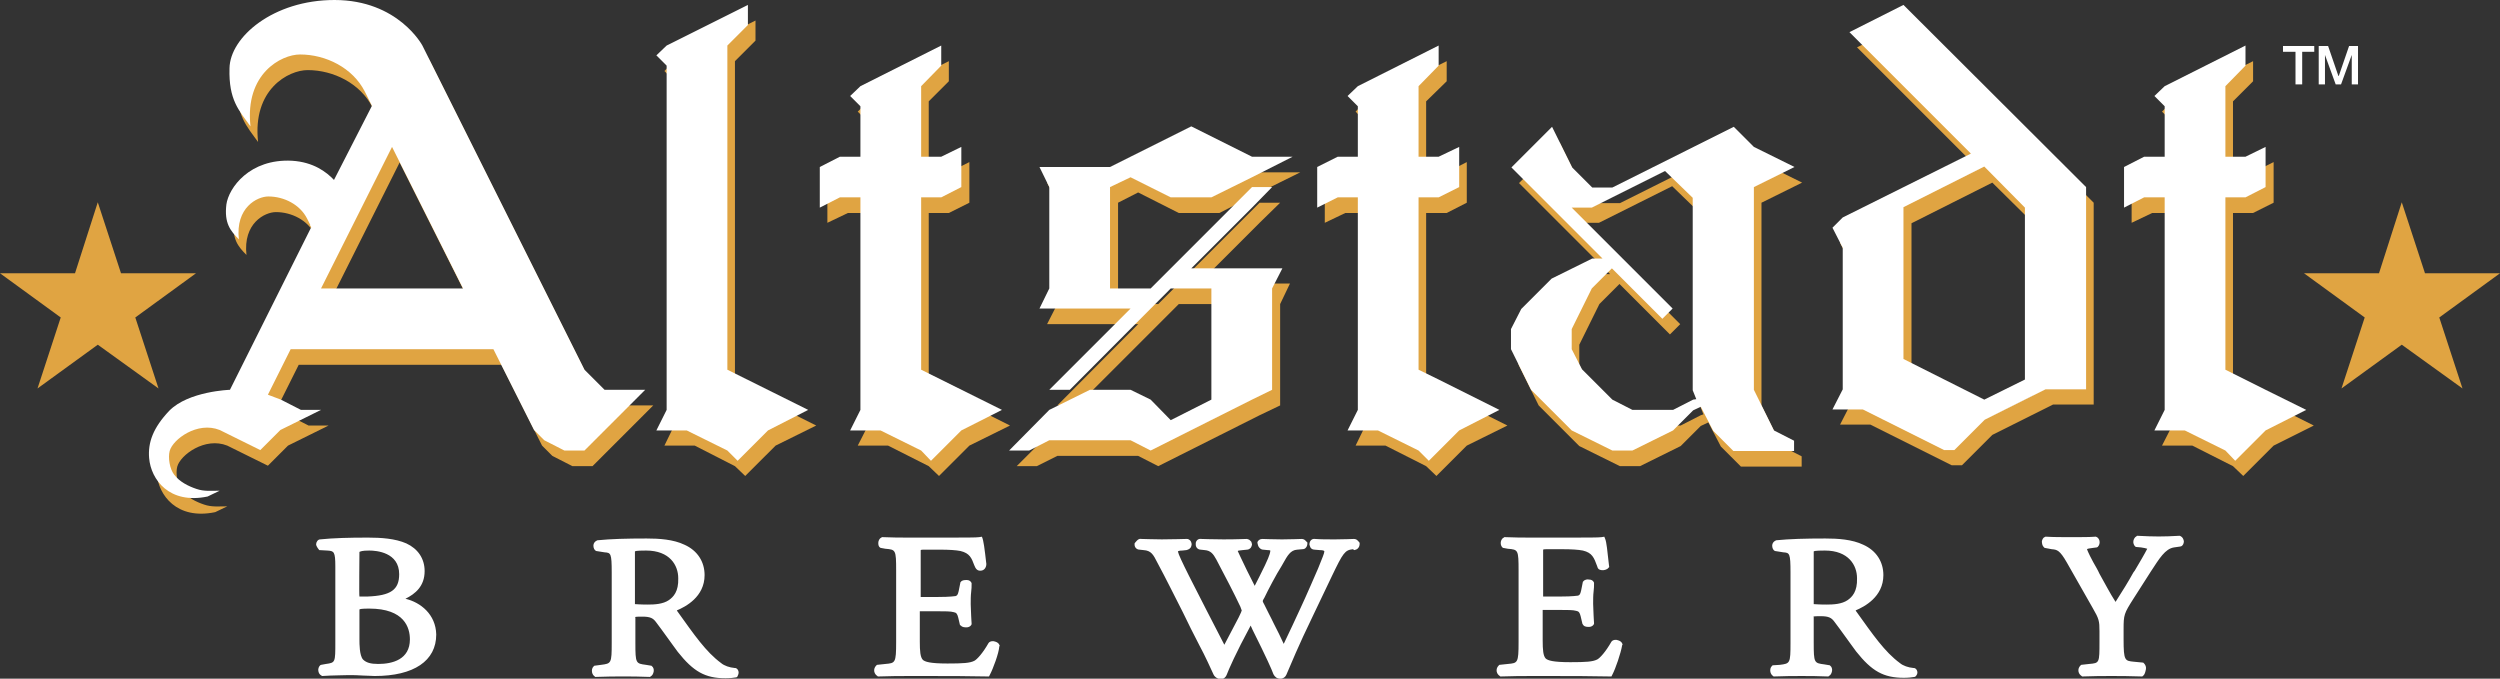
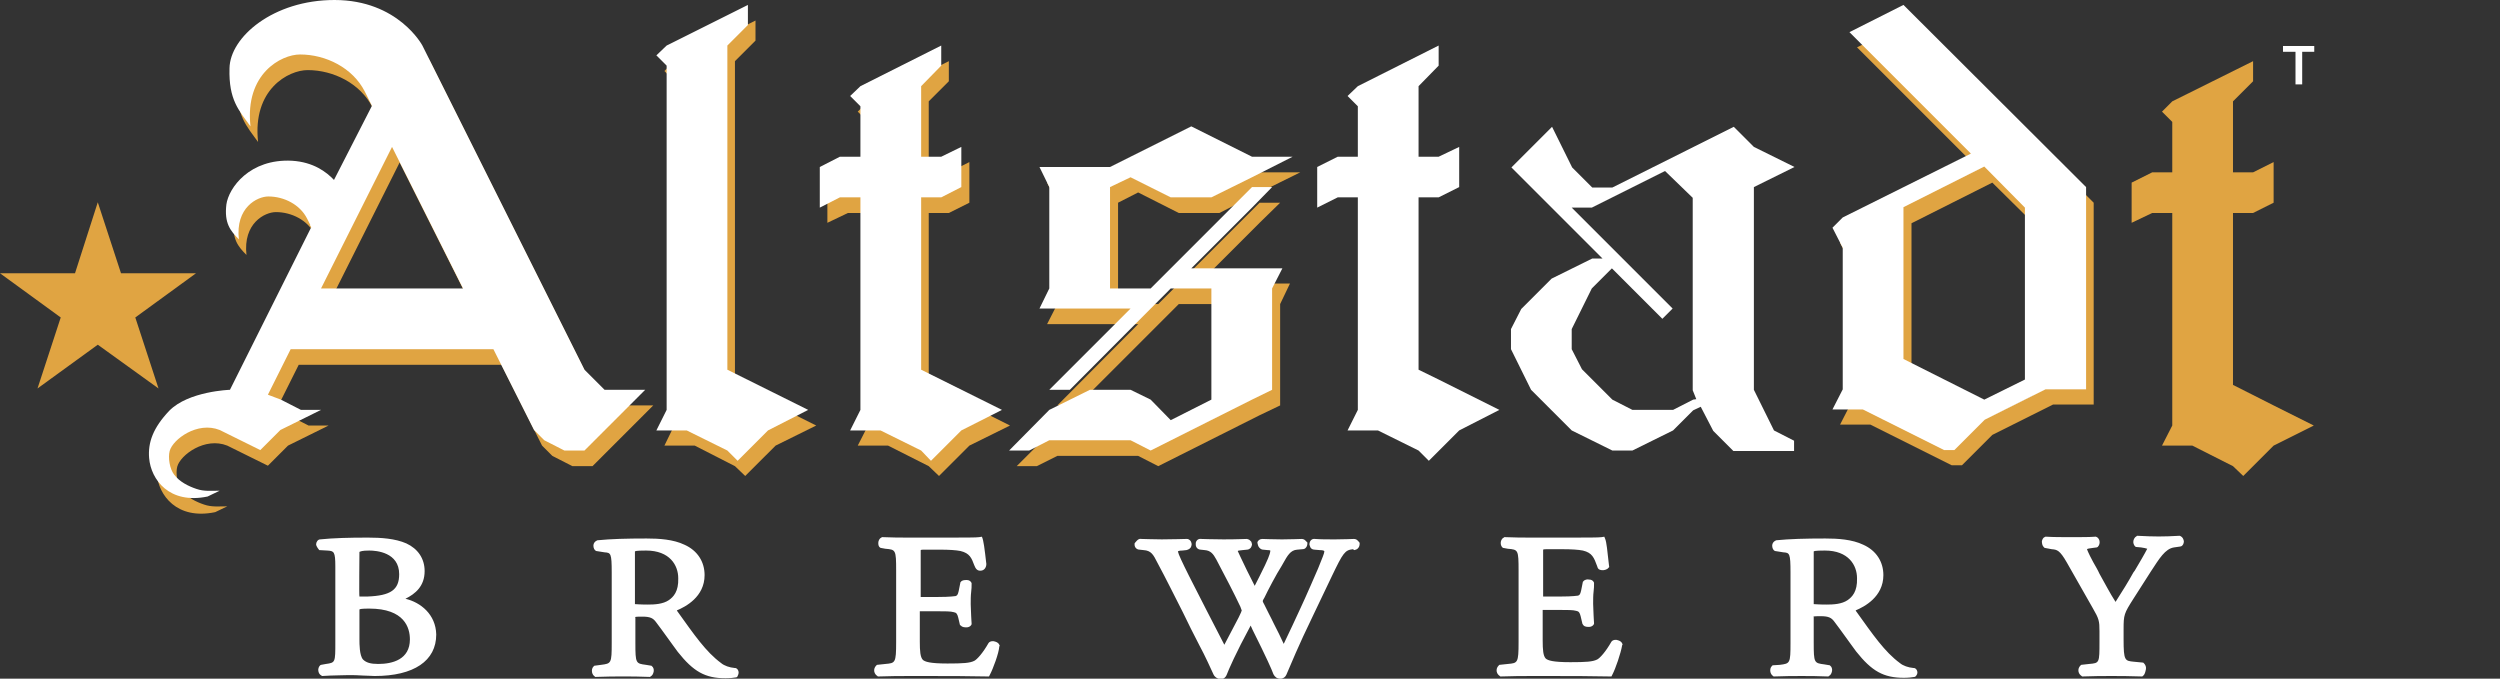
<svg xmlns="http://www.w3.org/2000/svg" version="1.1" id="Layer_1" x="0px" y="0px" viewBox="0 0 559.9 152" style="enable-background:new 0 0 559.9 152;" xml:space="preserve">
  <rect x="0" y="0" width="559.9" height="152" fill="#333333" stroke="none" />
  <style type="text/css">
  .st0{fill:#E0A442;}
  .st1{fill:#FFFFFF;}
</style>
  <g>
    <polygon class="st0" points="208,47.7 212.5,47.7 217.1,45.4 217.1,36.3 212.5,38.6 208,38.6 208,22.7 212.5,18.2 212.5,13.7      194.4,22.7 192.1,25 194.4,27.3 194.4,38.6 189.9,38.6 185.3,40.9 185.3,49.9 189.9,47.7 194.4,47.7 194.4,95.3 192.1,99.8      198.9,99.8 208,104.4 210.3,106.6 217.1,99.8 226.2,95.3 208,86.2   " />
    <polygon class="st0" points="164.6,13.7 169.2,9.1 169.2,4.6 151,13.7 148.8,15.9 151,18.2 151,95.3 148.8,99.8 155.6,99.8      164.6,104.4 166.9,106.6 173.7,99.8 182.8,95.3 164.6,86.2  " />
    <polygon class="st0" points="254.9,43.1 264,47.7 273.1,47.7 282.1,43.1 291.2,38.6 282.1,38.6 268.5,31.8 250.4,40.9 234.5,40.9      236.8,45.4 236.8,68.1 234.5,72.6 254.9,72.6 236.8,90.8 241.3,90.8 264,68.1 273.1,68.1 273.1,93 264,97.6 259.4,93 254.9,90.8      245.8,90.8 236.8,95.3 227.7,104.4 232.2,104.4 236.8,102.1 254.9,102.1 259.4,104.4 282.1,93 286.7,90.8 286.7,68.1 288.9,63.5      268.5,63.5 282.1,49.9 286.7,45.4 282.1,45.4 259.4,68.1 250.4,68.1 250.4,45.4  " />
    <polygon class="st0" points="500.1,86.2 500.1,47.7 504.6,47.7 509.2,45.4 509.2,36.3 504.6,38.6 500.1,38.6 500.1,22.7      504.6,18.2 504.6,13.7 486.5,22.7 484.2,25 486.5,27.3 486.5,38.6 482,38.6 477.4,40.9 477.4,49.9 482,47.7 486.5,47.7 486.5,95.3      484.2,99.8 491,99.8 500.1,104.4 502.4,106.6 509.2,99.8 518.2,95.3 509.2,90.8  " />
-     <path class="st0" d="M403.6,40.9l-9.1-4.5l-4.5-4.5l-27.2,13.6h-4.5l-4.5-4.5l-4.5-9.1l-9.1,9.1l20.4,20.4l-2.3,0l-9.1,4.5     l-6.8,6.8l-2.3,4.5v4.5l4.5,9.1l9.1,9.1l9.1,4.5l4.5,0l9.1-4.5l4.5-4.5l1.7-0.8l2.8,5.4l4.5,4.5l13.6,0l0-2.3l-4.5-2.3l-4.5-9.1     V45.4L403.6,40.9z M380.9,93l-4.5,2.3h-9.1l-4.5-2.3l-6.8-6.8l-2.3-4.5v-4.5l4.5-9.1l4.5-4.5l11.3,11.3l2.3-2.3l-22.7-22.7h4.5     l16.4-8.2l6.2,6l0,43.1l0.8,2L380.9,93z" />
-     <polygon class="st0" points="319.4,86.2 319.4,47.7 324,47.7 328.5,45.4 328.5,36.3 324,38.6 319.4,38.6 319.4,22.7 324,18.2      324,13.7 305.8,22.7 303.6,25 305.8,27.3 305.8,38.6 301.3,38.6 296.7,40.9 296.7,49.9 301.3,47.7 305.8,47.7 305.8,95.3      303.6,99.8 310.3,99.8 319.4,104.4 321.7,106.6 328.5,99.8 337.6,95.3 324,88.5  " />
    <path class="st0" d="M415.9,10.6l27.2,27.2l-28.7,14.3l-2.3,2.3l2.3,4.5v31.7l-2.3,4.5h6.8l18.2,9.1h2.3l6.8-6.8l13.6-6.8h9.1V45.4     L428.1,4.6L415.9,10.6z M455.3,49.9v38.6l-9.1,4.5L428.1,84v-34l18.1-9.1L455.3,49.9z" />
    <path class="st0" d="M137.1,90.8l-4.5-4.5L96.3,13.7c0,0-5.4-10.2-19.7-10.2c-13.7,0-23.3,8.3-23.5,15.3c-0.2,7.1,2.1,9.4,4.7,13     C56.5,20,64.6,15.7,68.9,15.7c5.8,0,11.8,3,14.5,8.3l1.6,3.2l-8.5,16.6c-1.7-1.8-4.6-4-9.4-4.3c-9.5-0.5-14.2,6.1-14.7,9.8     c-0.5,4.2,0.9,5.9,2.8,7.8c-0.8-7.1,4.1-9.6,6.6-9.6c3.5,0,7.1,1.8,8.7,5l0.7,1.4c0,0,0,0-0.1,0l0.3,0.5L53.2,90.8     c0,0-9.3,0.3-13.6,4.7c-3.6,3.8-4.8,7.1-4.5,10.6c0.4,4.8,4.5,10.4,13.1,8.6c0,0,2.7-1.3,2.7-1.3c-1.8,0-3.5,0.2-5.2-0.4     c-1.8-0.6-3.8-1.6-5-3.2c-1-1.3-1.4-3.8-1-5.3c0.7-2.6,6.2-6.7,11.2-4.7l9.1,4.5l4.5-4.5l9.1-4.5h-4.5L64.6,93l-2.8-1.1l5.1-10.2     h45.4l9.1,18.1l2.3,2.3l4.5,2.3h4.5l13.6-13.6H137.1z M73.6,68.1l15.9-31.7l15.9,31.7H73.6z" />
  </g>
  <g>
    <polygon class="st1" points="206.3,44.2 210.8,44.2 215.3,41.9 215.3,32.9 210.8,35.1 206.3,35.1 206.3,19.3 210.8,14.7      210.8,10.2 192.7,19.3 190.4,21.5 192.7,23.8 192.7,35.1 188.1,35.1 183.6,37.4 183.6,46.5 188.1,44.2 192.7,44.2 192.7,91.8      190.4,96.4 197.2,96.4 206.3,100.9 208.5,103.2 215.3,96.4 224.4,91.8 206.3,82.8  " />
    <polygon class="st1" points="162.9,10.2 167.5,5.6 167.5,1.1 149.3,10.2 147,12.4 149.3,14.7 149.3,91.8 147,96.4 153.8,96.4      162.9,100.9 165.2,103.2 172,96.4 181,91.8 162.9,82.8  " />
    <polygon class="st1" points="253.2,39.7 262.2,44.2 271.3,44.2 280.4,39.7 289.5,35.1 280.4,35.1 266.8,28.3 248.6,37.4      232.8,37.4 235,41.9 235,64.6 232.8,69.1 253.2,69.1 235,87.3 239.6,87.3 262.2,64.6 271.3,64.6 271.3,89.5 262.2,94.1 257.7,89.5      253.2,87.3 244.1,87.3 235,91.8 226,100.9 230.5,100.9 235,98.6 253.2,98.6 257.7,100.9 280.4,89.5 284.9,87.3 284.9,64.6      287.2,60.1 266.8,60.1 280.4,46.5 284.9,41.9 280.4,41.9 257.7,64.6 248.6,64.6 248.6,41.9   " />
    <polygon class="st1" points="511.3,11.6 514.1,11.6 514.1,18.9 515.6,18.9 515.6,11.6 518.3,11.6 518.3,10.3 511.3,10.3  " />
-     <polygon class="st1" points="498.4,82.8 498.4,44.2 502.9,44.2 507.4,41.9 507.4,32.9 502.9,35.1 498.4,35.1 498.4,19.3      502.9,14.7 502.9,10.2 484.8,19.3 482.5,21.5 484.8,23.8 484.8,35.1 480.2,35.1 475.7,37.4 475.7,46.5 480.2,44.2 484.8,44.2      484.8,91.8 482.5,96.4 489.3,96.4 498.4,100.9 500.6,103.2 507.4,96.4 516.5,91.8 507.4,87.3   " />
-     <polygon class="st1" points="526.1,10.3 523.8,17 523.7,17 521.4,10.3 519.3,10.3 519.3,18.9 520.7,18.9 520.7,12.3 520.7,12.3      523.1,18.9 524.3,18.9 526.7,12.3 526.7,12.3 526.7,18.9 528.1,18.9 528.1,10.3  " />
    <path class="st1" d="M401.9,37.4l-9.1-4.5l-4.5-4.5l-27.2,13.6h-4.5l-4.5-4.5l-4.5-9.1l-9.1,9.1l20.4,20.4l-2.3,0l-9.1,4.5     l-6.8,6.8l-2.3,4.5v4.5l4.5,9.1l9.1,9.1l9.1,4.5l4.5,0l9.1-4.5l4.5-4.5l1.7-0.8l2.8,5.4l4.5,4.5l13.6,0l0-2.3l-4.5-2.3l-4.5-9.1     V41.9L401.9,37.4z M379.2,89.5l-4.5,2.3h-9.1l-4.5-2.3l-6.8-6.8l-2.3-4.5v-4.5l4.5-9.1l4.5-4.5l11.3,11.3l2.3-2.3L352,46.5h4.5     l16.4-8.2l6.2,6l0,43.1l0.8,2L379.2,89.5z" />
    <polygon class="st1" points="317.7,82.8 317.7,44.2 322.2,44.2 326.8,41.9 326.8,32.9 322.2,35.1 317.7,35.1 317.7,19.3      322.2,14.7 322.2,10.2 304.1,19.3 301.8,21.5 304.1,23.8 304.1,35.1 299.6,35.1 295,37.4 295,46.5 299.6,44.2 304.1,44.2      304.1,91.8 301.8,96.4 308.6,96.4 317.7,100.9 320,103.2 326.8,96.4 335.8,91.8 322.2,85   " />
    <path class="st1" d="M414.2,7.2l27.2,27.2l-28.7,14.3l-2.3,2.3l2.3,4.5v31.7l-2.3,4.5h6.8l18.2,9.1h2.3l6.8-6.8l13.6-6.8h9.1V41.9     L426.3,1.1L414.2,7.2z M453.5,46.5V85l-9.1,4.5l-18.1-9.1v-34l18.1-9.1L453.5,46.5z" />
    <path class="st1" d="M90.8,134.1c2.2-1.1,4.3-2.8,4.3-6.2c0-2.8-1.5-5-4.1-6.2c-2.5-1.1-5.7-1.3-8.6-1.3c-4.3,0-7.8,0.1-10.7,0.4     c-0.5,0-0.9,0.6-0.9,1.1c0,0.5,0.7,1.3,0.7,1.3l1.8,0.1c1.5,0.1,1.8,0.2,1.8,3.6l0,16.9c0,4.6,0,4.6-2.1,4.9l-1.1,0.2l-0.2,0.1     c-0.3,0.3-0.5,0.8-0.4,1.3c0.1,0.5,0.3,0.8,0.7,1l0.1,0.1l1.9-0.1c1.2,0,2.4-0.1,3.9-0.1c1.1,0,2.3,0,3.5,0.1     c0.9,0,1.8,0.1,2.5,0.1c8.8,0,13.8-3.4,13.8-9.3C97.6,137.6,94.2,134.9,90.8,134.1z M80.5,133.6c-0.1-0.1,0-9.4,0-10c0-0.1,0,0,0,0     c0.3-0.1,0.5-0.3,2.2-0.3c1.6,0,6.7,0.4,6.7,5.3c0,3.5-1.9,4.8-7.1,5C81.7,133.6,80.6,133.6,80.5,133.6z M84.7,148.7     c-1.7,0-2.7-0.3-3.4-1c-0.8-0.9-0.8-3.5-0.8-4.4c0-0.1,0-7,0-6.8c0.1-0.1,0.5-0.2,2.2-0.2c7.9,0,9.1,4.3,9.1,6.9     C91.8,147.7,87.9,148.7,84.7,148.7z M165.4,150.4c-0.1-0.4-0.3-0.7-0.7-0.8l-0.2,0c-1.1-0.1-2.3-0.5-3-1.1c-3.4-2.5-6-6.3-9.8-11.6     c-0.1-0.1-0.1-0.2-0.1-0.2c1.9-0.8,6.2-3,6.2-7.9c0-3-1.6-5.5-4.5-6.8c-2.5-1.2-5.7-1.4-8.5-1.4c-4.5,0-8,0.1-11,0.4l-0.2,0.1     c-0.4,0.2-0.7,0.6-0.7,1.1c0,0.5,0.2,1,0.6,1.2l1.9,0.3c1.4,0.1,1.6,0.2,1.6,4.5V144c0,4.6-0.1,4.6-2.4,4.9l-1.5,0.2l-0.2,0.2     c-0.3,0.3-0.4,0.8-0.3,1.3c0.1,0.4,0.3,0.7,0.6,0.9l0.1,0.1l0.2,0c2.5-0.1,4.2-0.1,6.1-0.1c1.8,0,3.5,0,5.8,0.1l0.2,0l0.1-0.1     c0.4-0.2,0.6-0.6,0.7-1.1c0.1-0.5-0.1-1-0.4-1.2l-0.1-0.1l-1.2-0.2c-2.3-0.3-2.4-0.3-2.4-4.9v-5.6c0-0.1,0-0.2-0.1-0.2     c0.2-0.1,1.1-0.1,1.7-0.1c1.8,0,2.4,0.4,3,1.2c0.8,1,1.6,2.2,2.5,3.4c0.9,1.2,1.7,2.4,2.4,3.3c3.5,4.4,6.1,5.9,10.7,5.9     c1,0,1.8-0.1,2.4-0.2l0.2-0.1C165.3,151.2,165.5,150.8,165.4,150.4z M149.8,134.4c-1.3,0.9-3.2,1-4.7,1c-1.9,0-2.6-0.1-2.9-0.1     c0-0.2,0-0.6,0-1V124c0-0.1,0-0.5,0-0.5c0.2-0.2,1.8-0.2,2.5-0.2c5.3,0,7.2,3.3,7.2,6.2C152,132.5,150.8,133.7,149.8,134.4z      M221.7,151.1l-0.2,0.4l-0.4,0c-4.4-0.1-8.8-0.1-13.2-0.1h-4.4c-2.1,0-3.8,0-6.7,0.1l-0.2,0l-0.1-0.1c-0.3-0.2-0.6-0.5-0.7-1     c-0.1-0.5,0.1-1,0.4-1.3l0.2-0.2l1.9-0.2c2.2-0.2,2.4-0.2,2.4-4.9l0-16c0-4.7-0.1-4.7-2.4-4.9l-1.1-0.2c-0.4-0.2-0.5-0.6-0.5-1.1     c0-0.4,0.2-1,0.7-1.2l0.1-0.1l0.2,0c2.3,0.1,3.9,0.1,5.8,0.1l9.3,0c2.8,0,6,0,6.5-0.1l0.6-0.1c0.4,0.8,0.6,2.7,1,6.1     c0,0.4-0.1,0.7-0.3,1c-0.2,0.3-0.6,0.5-0.9,0.5c0,0,0,0,0,0c-0.8,0.1-1.2-0.4-1.5-1.2c-0.6-1.6-1-2.7-3.1-3.2     c-1-0.2-2.6-0.3-4.6-0.3h-3.5c-0.2,0-0.7,0-0.8,0.1c0,0,0,0.6,0,1v8.9c0,0.4,0,0.6,0,0.6c0,0,0.5,0,0.9,0h2.9c3,0,3.8-0.2,4-0.2     c0.3-0.1,0.5-0.2,0.7-1.1l0.4-2l0.1-0.1c0.3-0.4,0.9-0.4,1.3-0.4c0.5,0,0.8,0.2,1,0.5l0.1,0.2v0.2c0,0.5,0,1.1-0.1,1.8     c-0.1,0.8-0.1,1.8-0.1,2.7c0,0.9,0.1,1.8,0.1,2.6c0,0.7,0.1,1.2,0.1,1.7v0.2l-0.1,0.2c-0.2,0.3-0.6,0.5-1,0.5c-0.4,0-1,0-1.3-0.4     L215,140l-0.4-1.7c-0.2-0.8-0.4-1.1-1-1.2c-0.7-0.2-1.9-0.2-3.6-0.2H207c-0.3,0-0.8,0-1,0c0,0,0,0.1,0,0.5l0,6.3     c0,2.1,0.1,3.5,0.7,4.1c0.5,0.4,1.5,0.8,5.5,0.8c3.5,0,5-0.1,6-0.6c0.6-0.3,1.9-1.7,3.2-4l0.2-0.2c0.3-0.2,0.8-0.3,1.3-0.1     c0.4,0.1,0.8,0.4,0.9,0.7l0.1,0.2l-0.1,0.2C223.7,146.3,222.4,149.8,221.7,151.1z M288.1,151.1c-0.2,0.5-0.7,0.9-1.3,0.9     c0,0,0,0-0.1,0c-0.7,0-1.2-0.4-1.5-1c-0.4-1.1-1.5-3.6-4.7-10l-0.4-0.9c-3.4,6.3-4.9,9.8-5.4,11.1c-0.2,0.5-0.7,0.9-1.2,0.9     c-0.7,0-1.4-0.4-1.7-1c-0.6-1.3-1.9-4.2-3.2-6.6c-1.3-2.5-2.5-4.9-3.7-7.4c-1.9-3.7-3.7-7.4-5.7-11.1c-0.9-1.8-1.4-2.7-3.1-2.8     l-0.9-0.1c-0.6,0-1.1-0.5-1.1-1.1c0-0.1,0-0.2,0-0.3c0,0,0.2-0.3,0.5-0.6c0.3-0.3,0.6-0.5,1-0.4c0.8,0,2.3,0.1,4.6,0.1     c2.7,0,4.8-0.1,5.5-0.1c0.2,0,0.4,0,0.5,0.1c0.2,0.1,0.5,0.3,0.6,0.7c0.1,0.3,0.1,0.5,0,0.8c-0.1,0.5-0.6,0.8-1.1,0.9l-0.9,0.1     c-0.6,0-0.9,0.1-1,0.2c0.1,0.6,1,2.5,2.5,5.5c2.6,5.1,5.3,10.4,7.9,15.4c1-1.9,2.1-4,3.2-6.1c0.5-1,0.7-1.5,0.7-1.6     c0,0-0.1-0.2-0.3-0.8c-1.5-3.2-3.3-6.6-5.4-10.6c-0.7-1.3-1.3-2-2.6-2.1l-0.9-0.1c-0.6,0-1.1-0.5-1.1-1.1c0-0.1,0-0.2,0-0.4     c0,0,0,0,0,0c0.1-0.6,0.6-1,1.2-0.9c0.6,0,2.2,0.1,5,0.1c3.3,0,4.6-0.1,5.2-0.1c0.2,0,0.4,0.1,0.6,0.2c0.2,0.2,0.5,0.4,0.5,0.6     c0,0.1,0,0.2,0.1,0.3c0,0.3-0.1,0.6-0.3,0.9c-0.2,0.2-0.5,0.4-0.8,0.4l-1,0.1c-0.8,0.1-1,0.1-1.1,0.2c0,0.1,0.5,1,0.6,1.3     c0.9,1.9,2,4.2,3.2,6.5c0.7-1.3,1.4-2.8,2.3-4.6c1.2-2.5,1.2-3.1,1.2-3.3c0,0-0.1-0.1-0.6-0.1l-1-0.1c-0.5,0-0.9-0.4-1.1-0.8     c-0.1-0.3-0.2-0.7-0.2-0.8c0,0,0,0,0,0c0.1-0.5,0.6-0.8,1.1-0.8c0.7,0,2,0.1,4.4,0.1c2.3,0,3.7-0.1,4.4-0.1c0.3,0,0.6,0.1,0.8,0.3     c0.2,0.2,0.4,0.4,0.5,0.5c0,0.1,0,0.2,0,0.2c0,0.3-0.1,0.7-0.3,0.9c-0.2,0.3-0.5,0.4-0.9,0.4l-1.1,0.1c-1.5,0.1-2.2,1.4-3.1,3     l-0.4,0.7c-1.1,1.7-3.1,5.5-3.8,7c-0.3,0.5-0.4,0.7-0.4,0.8c0,0,0,0.2,0.3,0.7c0.7,1.5,1.5,2.9,2.2,4.4c0.8,1.5,1.5,3,2.2,4.5     c1.4-2.9,2.6-5.5,3.8-8.1c1-2.1,3.6-8.1,3.9-8.8l0.4-1c0.4-1,1-2.4,1-2.8c0-0.2-0.4-0.3-1-0.3l-1.2-0.1c-0.5,0-0.9-0.3-1-0.7     c-0.1-0.2-0.2-0.5-0.1-0.8c0.1-0.6,0.6-1,1.2-0.9c1.3,0.1,2.7,0.1,4.5,0.1c2.4,0,3.5-0.1,4.2-0.1c0.3,0,0.6,0.1,0.8,0.3     c0.2,0.2,0.5,0.5,0.5,0.6c0,0.1,0,0.1,0,0.2c0,0.3-0.1,0.7-0.3,0.9c-0.2,0.3-0.5,0.4-0.9,0.5L303,123c-1.8,0.2-2.2,0.8-4.7,6     l-4.2,8.8C290.7,144.8,289.1,148.8,288.1,151.1z M361.1,151.1l-0.2,0.4l-0.4,0c-4.4-0.1-8.8-0.1-13.2-0.1l-4.4,0     c-2.1,0-3.8,0-6.7,0.1l-0.2,0l-0.1-0.1c-0.3-0.2-0.6-0.5-0.7-1c-0.1-0.5,0.1-1,0.4-1.3l0.2-0.2l1.9-0.2c2.2-0.2,2.4-0.2,2.4-4.9     v-16c0-4.7-0.1-4.7-2.4-4.9l-1.1-0.2c-0.3-0.2-0.5-0.6-0.5-1.1c0-0.4,0.2-1,0.7-1.2l0.1-0.1l0.2,0c2.3,0.1,3.9,0.1,5.8,0.1h9.3     c2.8,0,6,0,6.5-0.1l0.6-0.1l0.2,0.5c0.3,0.7,0.5,2.8,0.8,5.5l0.1,0.8l-0.2,0.2c-0.3,0.4-1,0.5-1.2,0.5c-0.5,0-0.9-0.1-1.1-0.4     l-0.1-0.2l-0.1-0.3c-0.7-1.9-1.1-3-3.2-3.5c-1-0.2-2.6-0.3-4.6-0.3h-3.5c-0.2,0-0.7,0-0.8,0.1c0,0,0,0.6,0,1v8.9c0,0.4,0,0.6,0,0.6     c0,0,0.5,0,0.9,0h2.9c3,0,3.8-0.2,4-0.2c0.3-0.1,0.5-0.2,0.7-1.1l0.4-2l0.1-0.1c0.3-0.4,0.9-0.5,1.3-0.4c0.5,0,0.8,0.2,1,0.5     l0.1,0.2v0.2c0,0.5,0,1.1-0.1,1.8c-0.1,0.8-0.1,1.8-0.1,2.7c0,0.9,0.1,1.8,0.1,2.6c0,0.7,0.1,1.2,0.1,1.7v0.2l-0.1,0.2     c-0.2,0.3-0.6,0.5-1,0.5c-0.4,0-1,0-1.3-0.4l-0.2-0.3l-0.4-1.7c-0.2-0.8-0.4-1.1-1-1.2c-0.7-0.2-1.9-0.2-3.6-0.2h-2.9     c-0.3,0-0.8,0-1,0c0,0,0,0.1,0,0.5v6.3c0,2.1,0.1,3.5,0.7,4.1c0.5,0.4,1.5,0.8,5.5,0.8c3.5,0,5-0.1,6-0.6c0.6-0.3,1.9-1.7,3.2-4     l0.2-0.2c0.3-0.2,0.8-0.3,1.3-0.1c0.4,0.1,0.8,0.4,0.9,0.7l0.1,0.2l-0.1,0.2C363,146.3,361.8,149.8,361.1,151.1z M429.4,150.4     c-0.1-0.4-0.3-0.7-0.7-0.8l-0.2,0c-1.1-0.1-2.3-0.5-3-1.1c-3.4-2.5-6-6.3-9.8-11.6c-0.1-0.1-0.1-0.2-0.1-0.2c1.9-0.8,6.2-3,6.2-7.9     c0-3-1.6-5.5-4.5-6.8c-2.5-1.2-5.7-1.4-8.5-1.4c-4.5,0-8,0.1-11,0.4l-0.2,0.1c-0.4,0.2-0.7,0.6-0.7,1.1c0,0.5,0.2,1,0.6,1.2     l1.9,0.3c1.4,0.1,1.6,0.2,1.6,4.5V144c0,4.6-0.1,4.6-2.4,4.9L397,149l-0.2,0.2c-0.3,0.3-0.4,0.8-0.3,1.3c0.1,0.4,0.3,0.7,0.6,0.9     l0.1,0.1l0.2,0c2.5-0.1,4.2-0.1,6.1-0.1c1.8,0,3.5,0,5.8,0.1l0.2,0l0.1-0.1c0.4-0.2,0.6-0.6,0.7-1.1c0.1-0.5-0.1-1-0.4-1.2     l-0.1-0.1l-1.2-0.2c-2.3-0.3-2.4-0.3-2.4-4.9l0-5.6c0-0.1,0-0.2-0.1-0.2c0.2-0.1,1.1-0.1,1.7-0.1c1.8,0,2.4,0.4,3,1.2     c0.8,1,1.6,2.2,2.5,3.4c0.9,1.2,1.7,2.4,2.4,3.3c3.5,4.4,6.1,5.9,10.7,5.9c1,0,1.8-0.1,2.4-0.2l0.2-0.1     C429.3,151.2,429.5,150.8,429.4,150.4z M413.8,134.4c-1.3,0.9-3.2,1-4.7,1c-1.9,0-2.6-0.1-2.9-0.1c0-0.2,0-0.6,0-1V124     c0-0.1,0-0.5,0-0.5c0.2-0.2,1.8-0.2,2.5-0.2c5.3,0,7.2,3.3,7.2,6.2C416,132.5,414.8,133.7,413.8,134.4z M479.9,151.4l-0.1,0.1     l-0.2,0c-3-0.1-4.7-0.1-6.7-0.1c-2.1,0-3.8,0-6.4,0.1l-0.2,0l-0.1-0.1c-0.3-0.2-0.6-0.5-0.7-1c-0.1-0.5,0.1-1,0.4-1.3l0.2-0.2     l1.8-0.2c2.3-0.2,2.3-0.2,2.3-5v-2.3c0-2.3-0.1-2.8-1.5-5.2l-5.8-10.2c-1.6-2.8-2.2-2.9-3.4-3l-1.6-0.3l-0.2-0.2     c-0.3-0.3-0.4-0.8-0.4-1.3c0.1-0.4,0.3-0.8,0.6-0.9l0.2-0.1l0.2,0c1.6,0.1,3.4,0.1,5.7,0.1c2.2,0,4,0,5.2-0.1l0.1,0l0.1,0     c0.4,0.1,0.7,0.5,0.8,0.9c0.1,0.5,0,1-0.4,1.4l-0.2,0.1l-0.8,0.1c-0.9,0.1-1.3,0.2-1.4,0.3c0.2,0.6,1.1,2.4,1.4,2.9     c0.5,0.9,1,1.7,1.4,2.6c1.2,2.1,2.3,4.3,3.6,6.3c1.6-2.5,2.9-4.6,4-6.6l0.3-0.4c0.9-1.5,2.3-3.9,2.8-4.9c-0.3-0.1-0.7-0.2-1.4-0.3     l-1.1-0.1l-0.2-0.1c-0.3-0.3-0.5-0.8-0.4-1.3c0.1-0.4,0.3-0.8,0.7-1l0.1-0.1l0.2,0c3.7,0.2,5.7,0.2,9.2,0l0.2,0l0.2,0.1     c0.4,0.2,0.6,0.6,0.7,1.1c0,0.5-0.2,0.9-0.5,1.1l-0.3,0.1l-1.4,0.2c-2,0.3-3.3,2.5-5.2,5.4l-3.9,6.1c-2.1,3.3-2.2,3.6-2.2,6.8     l0,2.3c0,4.8,0.3,4.8,2.3,5l2.1,0.2l0.2,0.2c0.3,0.3,0.5,0.8,0.4,1.3C480.4,150.9,480.2,151.2,479.9,151.4z" />
-     <polygon class="st0" points="532.8,61.2 516,61.2 529.6,71.1 524.4,87 537.9,77.2 551.5,87 546.3,71.1 559.9,61.2 543.1,61.2      537.9,45.3  " />
    <polygon class="st0" points="16.8,61.2 0,61.2 13.6,71.1 8.4,87 21.9,77.2 35.5,87 30.3,71.1 43.9,61.2 27.1,61.2 21.9,45.3  " />
    <path class="st1" d="M135.4,87.3l-4.5-4.5L94.6,10.2c0,0-5.4-10.2-19.7-10.2C61.2,0,51.5,8.3,51.4,15.3c-0.2,7.1,2.1,9.4,4.7,13     c-1.3-11.8,6.9-16.1,11.1-16.1c5.8,0,11.8,3,14.5,8.3l1.6,3.2l-8.5,16.6c-1.7-1.8-4.6-4-9.4-4.3c-9.5-0.5-14.2,6.1-14.7,9.8     c-0.5,4.2,0.9,5.9,2.8,7.8c-0.8-7.1,4.1-9.6,6.6-9.6c3.5,0,7.1,1.8,8.7,5l0.7,1.4c0,0,0,0-0.1,0l0.3,0.5L51.5,87.3     c0,0-9.3,0.3-13.6,4.7c-3.6,3.8-4.8,7.1-4.5,10.6c0.4,4.8,4.5,10.4,13.1,8.6c0,0,2.7-1.3,2.7-1.3c-1.8,0-3.5,0.2-5.2-0.4     c-1.8-0.6-3.8-1.6-5-3.2c-1-1.3-1.4-3.8-1-5.3c0.7-2.6,6.2-6.7,11.2-4.7l9.1,4.5l4.5-4.5l9.1-4.5h-4.5l-4.5-2.3L60,88.4l5.1-10.2     h45.4l9.1,18.1l2.3,2.3l4.5,2.3h4.5l13.6-13.6H135.4z M71.9,64.6l15.9-31.7l15.9,31.7H71.9z" />
  </g>
</svg>